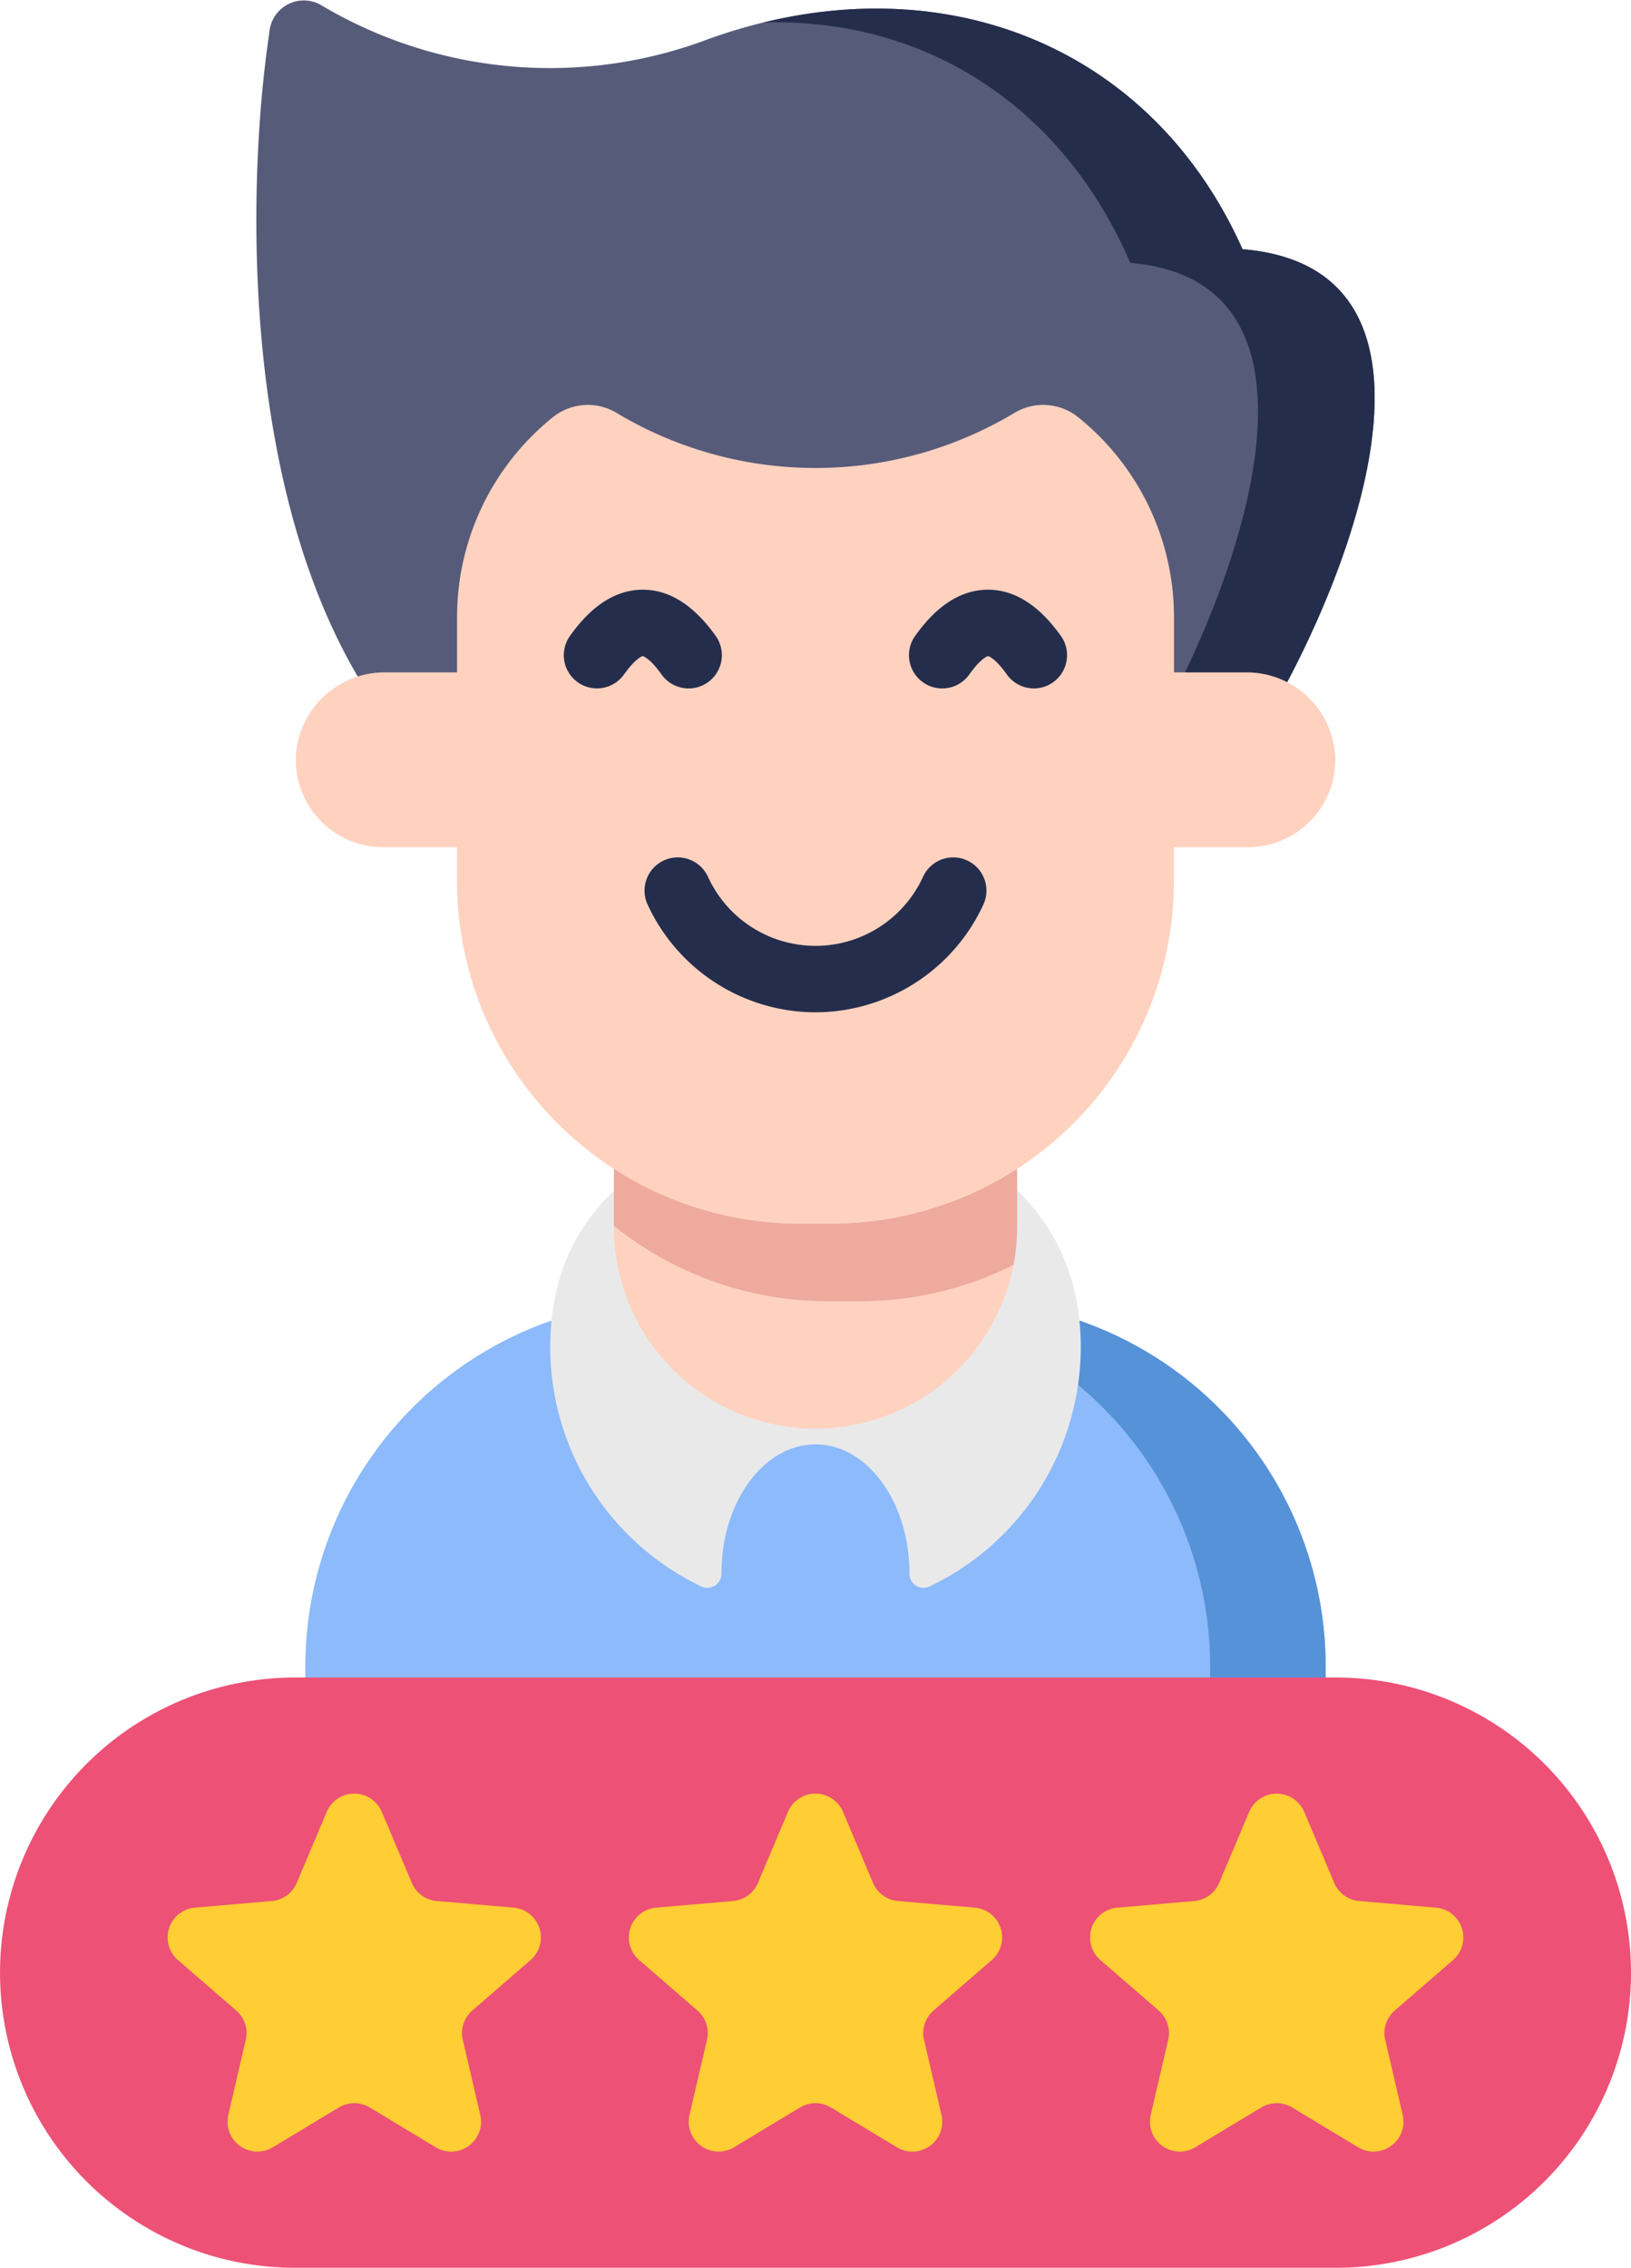
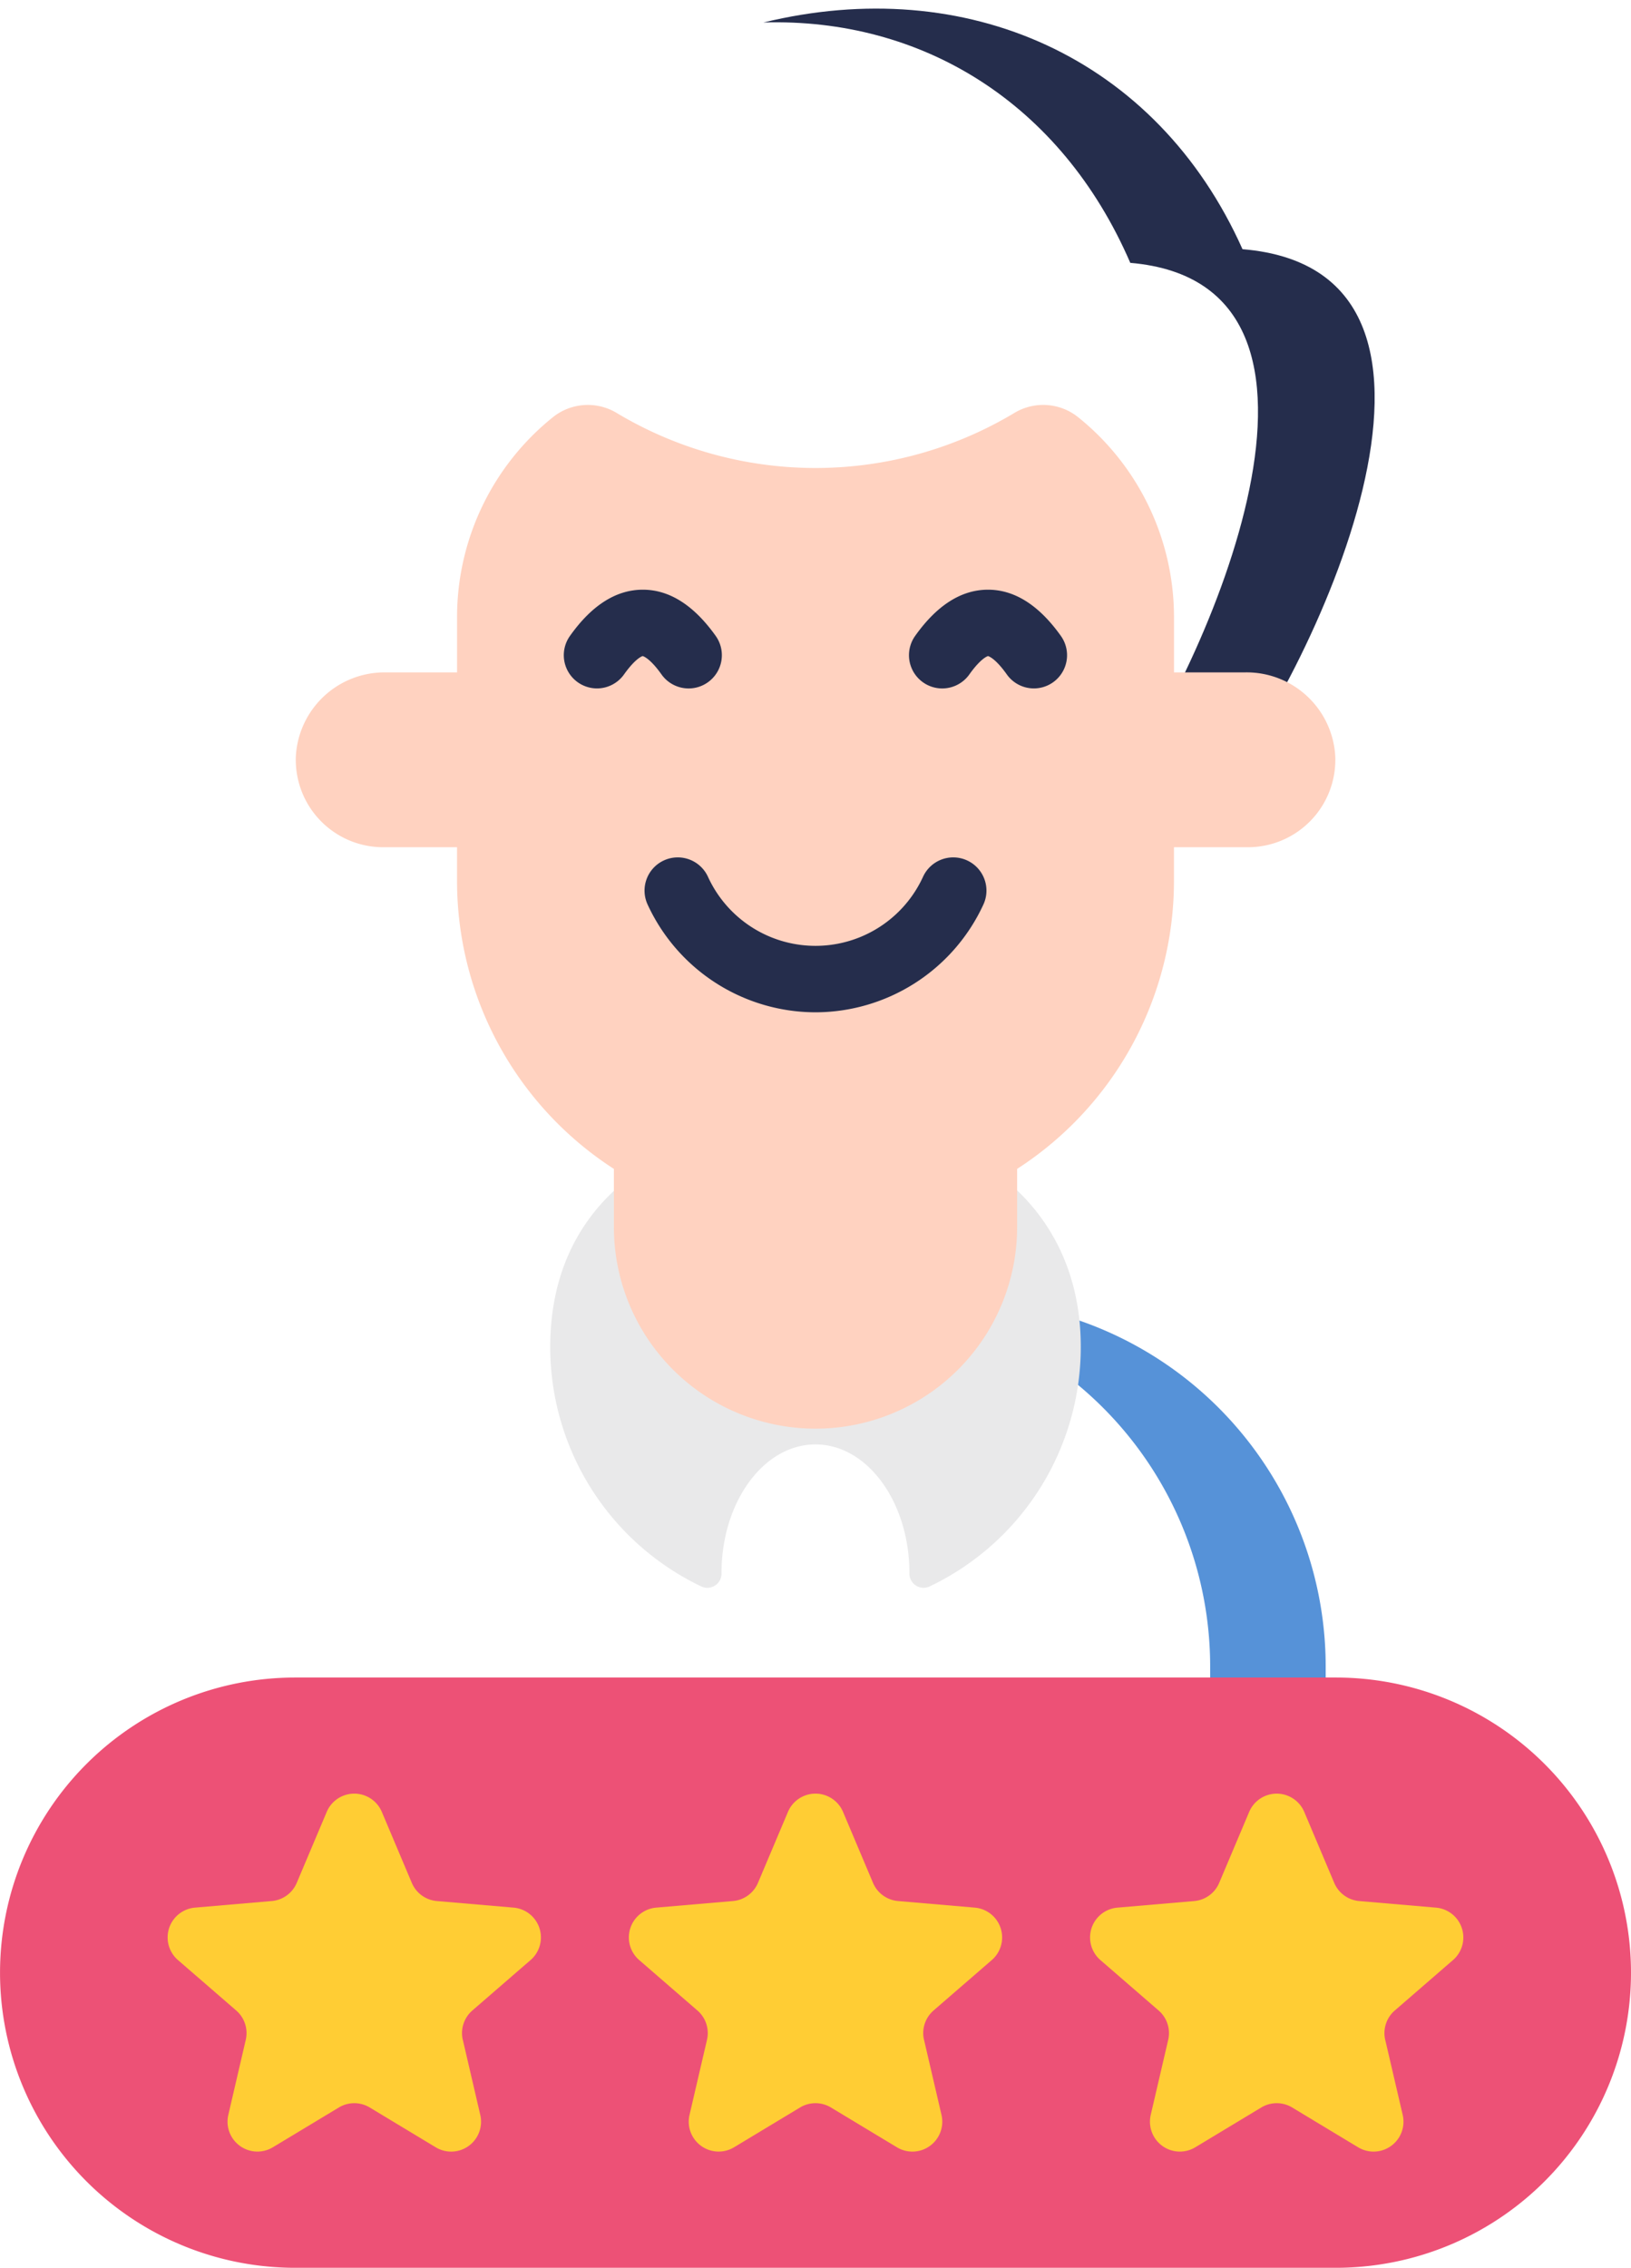
<svg xmlns="http://www.w3.org/2000/svg" width="102.176" height="142.053" viewBox="0 0 102.176 142.053">
  <g id="Group_61" data-name="Group 61">
-     <path id="Path_45" fill="#8cbafa" d="M68.945 316.535v9.4a3.227 3.227 0 0 0 3.228 3.227h57.464a3.227 3.227 0 0 0 3.228-3.227v-9.4a22.932 22.932 0 0 0-22.933-22.935H91.878a22.932 22.932 0 0 0-22.933 22.935Zm0 0" data-name="Path 45" transform="translate(-49.816 -212.143)" />
    <path id="Path_46" fill="#5692d8" d="M197.829 293.6h-7.235a22.932 22.932 0 0 1 22.932 22.933v9.4a3.227 3.227 0 0 1-3.226 3.227h7.235a3.227 3.227 0 0 0 3.228-3.227v-9.4a22.932 22.932 0 0 0-22.934-22.933Zm0 0" data-name="Path 46" transform="translate(-137.714 -212.143)" />
    <path id="Path_47" fill="#e9e9ea" d="M140.063 253.049c-8.414.387-15.285 4.685-15.8 13.091a16.624 16.624 0 0 0 9.437 16.06.887.887 0 0 0 1.259-.82v-.015c0-4.454 2.636-8.065 5.887-8.065s5.886 3.611 5.886 8.065v.015a.887.887 0 0 0 1.26.819 16.62 16.62 0 0 0 9.475-15.008c0-9.441-7.87-14.585-17.408-14.146Zm0 0" data-name="Path 47" transform="translate(-89.76 -182.823)" />
-     <path id="Path_48" fill="#575b7a" d="M119.664 15.609C113.78 2.456 100.112-2.581 86.178 2.456A28.037 28.037 0 0 1 61.852.271a2.166 2.166 0 0 0-3.158 1.781c-1.584 10.49-2.248 36.28 11.7 47.636h47.611c5.592-6.662 18.317-32.7 1.655-34.078Zm0 0" data-name="Path 48" transform="translate(-41.821)" />
    <path id="Path_49" fill="#252d4c" d="M202.4 17.019c-5.392-12.058-17.327-17.289-30.013-14.2 9.893-.3 18.636 5 22.983 15.056 15.488 1.323 4.713 25.442-.946 33.22h6.322c5.595-6.659 18.32-32.695 1.654-34.076Zm0 0" data-name="Path 49" transform="translate(-124.562 -1.41)" />
    <path id="Path_50" fill="#ffd2c0" d="M138.613 235.992v11.384a12.63 12.63 0 1 0 25.261 0v-11.384Zm0 0" data-name="Path 50" transform="translate(-100.155 -170.517)" />
-     <path id="Path_51" fill="#edaa9d" d="M163.874 247.377v-11.384h-25.261V247.3a21.385 21.385 0 0 0 13.438 4.728h1.969a21.371 21.371 0 0 0 9.628-2.281 12.64 12.64 0 0 0 .226-2.37Zm0 0" data-name="Path 51" transform="translate(-100.155 -170.518)" />
+     <path id="Path_51" fill="#edaa9d" d="M163.874 247.377v-11.384h-25.261a21.385 21.385 0 0 0 13.438 4.728h1.969a21.371 21.371 0 0 0 9.628-2.281 12.64 12.64 0 0 0 .226-2.37Zm0 0" data-name="Path 51" transform="translate(-100.155 -170.518)" />
    <path id="Path_52" fill="#ffd2c0" d="M126.284 108.173h-4.5v-3.447a16.063 16.063 0 0 0-6.01-12.541 3.5 3.5 0 0 0-4.006-.253 24.227 24.227 0 0 1-24.883 0 3.5 3.5 0 0 0-4.006.254 16.061 16.061 0 0 0-6.008 12.54v3.448h-4.5a5.563 5.563 0 0 0-5.6 5.277 5.477 5.477 0 0 0 5.473 5.675h4.626v2.11a21.471 21.471 0 0 0 21.472 21.472h1.969a21.471 21.471 0 0 0 21.471-21.472v-2.11h4.633a5.477 5.477 0 0 0 5.473-5.677 5.562 5.562 0 0 0-5.6-5.276Zm0 0" data-name="Path 52" transform="translate(-48.238 -66.056)" />
    <g id="Group_60" data-name="Group 60" transform="translate(35.325 36.935)">
      <path id="Path_53" fill="#252d4c" d="M129.4 139.312a2.081 2.081 0 0 1-1.7-3.284c1.364-1.927 2.9-2.9 4.568-2.9s3.2.977 4.568 2.9a2.081 2.081 0 0 1-3.4 2.406c-.746-1.052-1.173-1.147-1.177-1.148s-.423.1-1.168 1.148a2.079 2.079 0 0 1-1.7.878Zm27.369 0a2.081 2.081 0 0 1-1.7-.878c-.745-1.052-1.173-1.147-1.176-1.148s-.424.1-1.169 1.148a2.081 2.081 0 0 1-3.4-2.406c1.366-1.927 2.9-2.9 4.568-2.9s3.2.977 4.568 2.9a2.08 2.08 0 0 1-1.7 3.284ZM143.085 159.6a11.6 11.6 0 0 1-10.506-6.725 2.081 2.081 0 1 1 3.779-1.743 7.408 7.408 0 0 0 13.454 0 2.081 2.081 0 1 1 3.779 1.743 11.606 11.606 0 0 1-10.506 6.725Zm0 0" data-name="Path 53" transform="translate(-127.322 -133.125)" />
    </g>
    <path id="Path_54" fill="#ed5176" d="M83.689 415.708h-65.2a18.487 18.487 0 1 1 0-36.974h65.2a18.487 18.487 0 0 1 0 36.974Zm0 0" data-name="Path 54" transform="translate(0 -273.655)" />
    <path id="Path_55" fill="#ffcd34" d="m56.345 420.373 1.092 4.7a1.872 1.872 0 0 1-2.792 2.028l-4.133-2.493a1.873 1.873 0 0 0-1.934 0l-4.133 2.492a1.873 1.873 0 0 1-2.792-2.028l1.093-4.7a1.873 1.873 0 0 0-.6-1.84l-3.648-3.16a1.874 1.874 0 0 1 1.067-3.283l4.81-.413a1.874 1.874 0 0 0 1.565-1.137l1.878-4.446a1.874 1.874 0 0 1 3.452 0l1.878 4.446a1.874 1.874 0 0 0 1.566 1.137l4.809.413a1.874 1.874 0 0 1 1.067 3.283l-3.648 3.16a1.871 1.871 0 0 0-.6 1.84Zm28.893 0 1.093 4.7a1.873 1.873 0 0 1-2.793 2.028l-4.133-2.493a1.873 1.873 0 0 0-1.935 0l-4.132 2.492a1.873 1.873 0 0 1-2.792-2.028l1.094-4.7a1.873 1.873 0 0 0-.6-1.84l-3.648-3.16a1.874 1.874 0 0 1 1.066-3.283l4.81-.413a1.874 1.874 0 0 0 1.565-1.137l1.879-4.446a1.873 1.873 0 0 1 3.451 0l1.878 4.446a1.874 1.874 0 0 0 1.566 1.137l4.809.413a1.874 1.874 0 0 1 1.067 3.283l-3.648 3.16a1.873 1.873 0 0 0-.6 1.84Zm28.892 0 1.094 4.7a1.873 1.873 0 0 1-2.793 2.028l-4.132-2.493a1.873 1.873 0 0 0-1.935 0l-4.133 2.493a1.873 1.873 0 0 1-2.792-2.028l1.094-4.7a1.873 1.873 0 0 0-.6-1.84l-3.648-3.16a1.874 1.874 0 0 1 1.067-3.283l4.81-.413a1.874 1.874 0 0 0 1.565-1.137l1.879-4.446a1.873 1.873 0 0 1 3.451 0l1.878 4.446a1.874 1.874 0 0 0 1.566 1.137l4.809.413a1.874 1.874 0 0 1 1.066 3.283l-3.648 3.16a1.873 1.873 0 0 0-.6 1.84Zm0 0" data-name="Path 55" transform="translate(-27.35 -292.597)" />
  </g>
</svg>